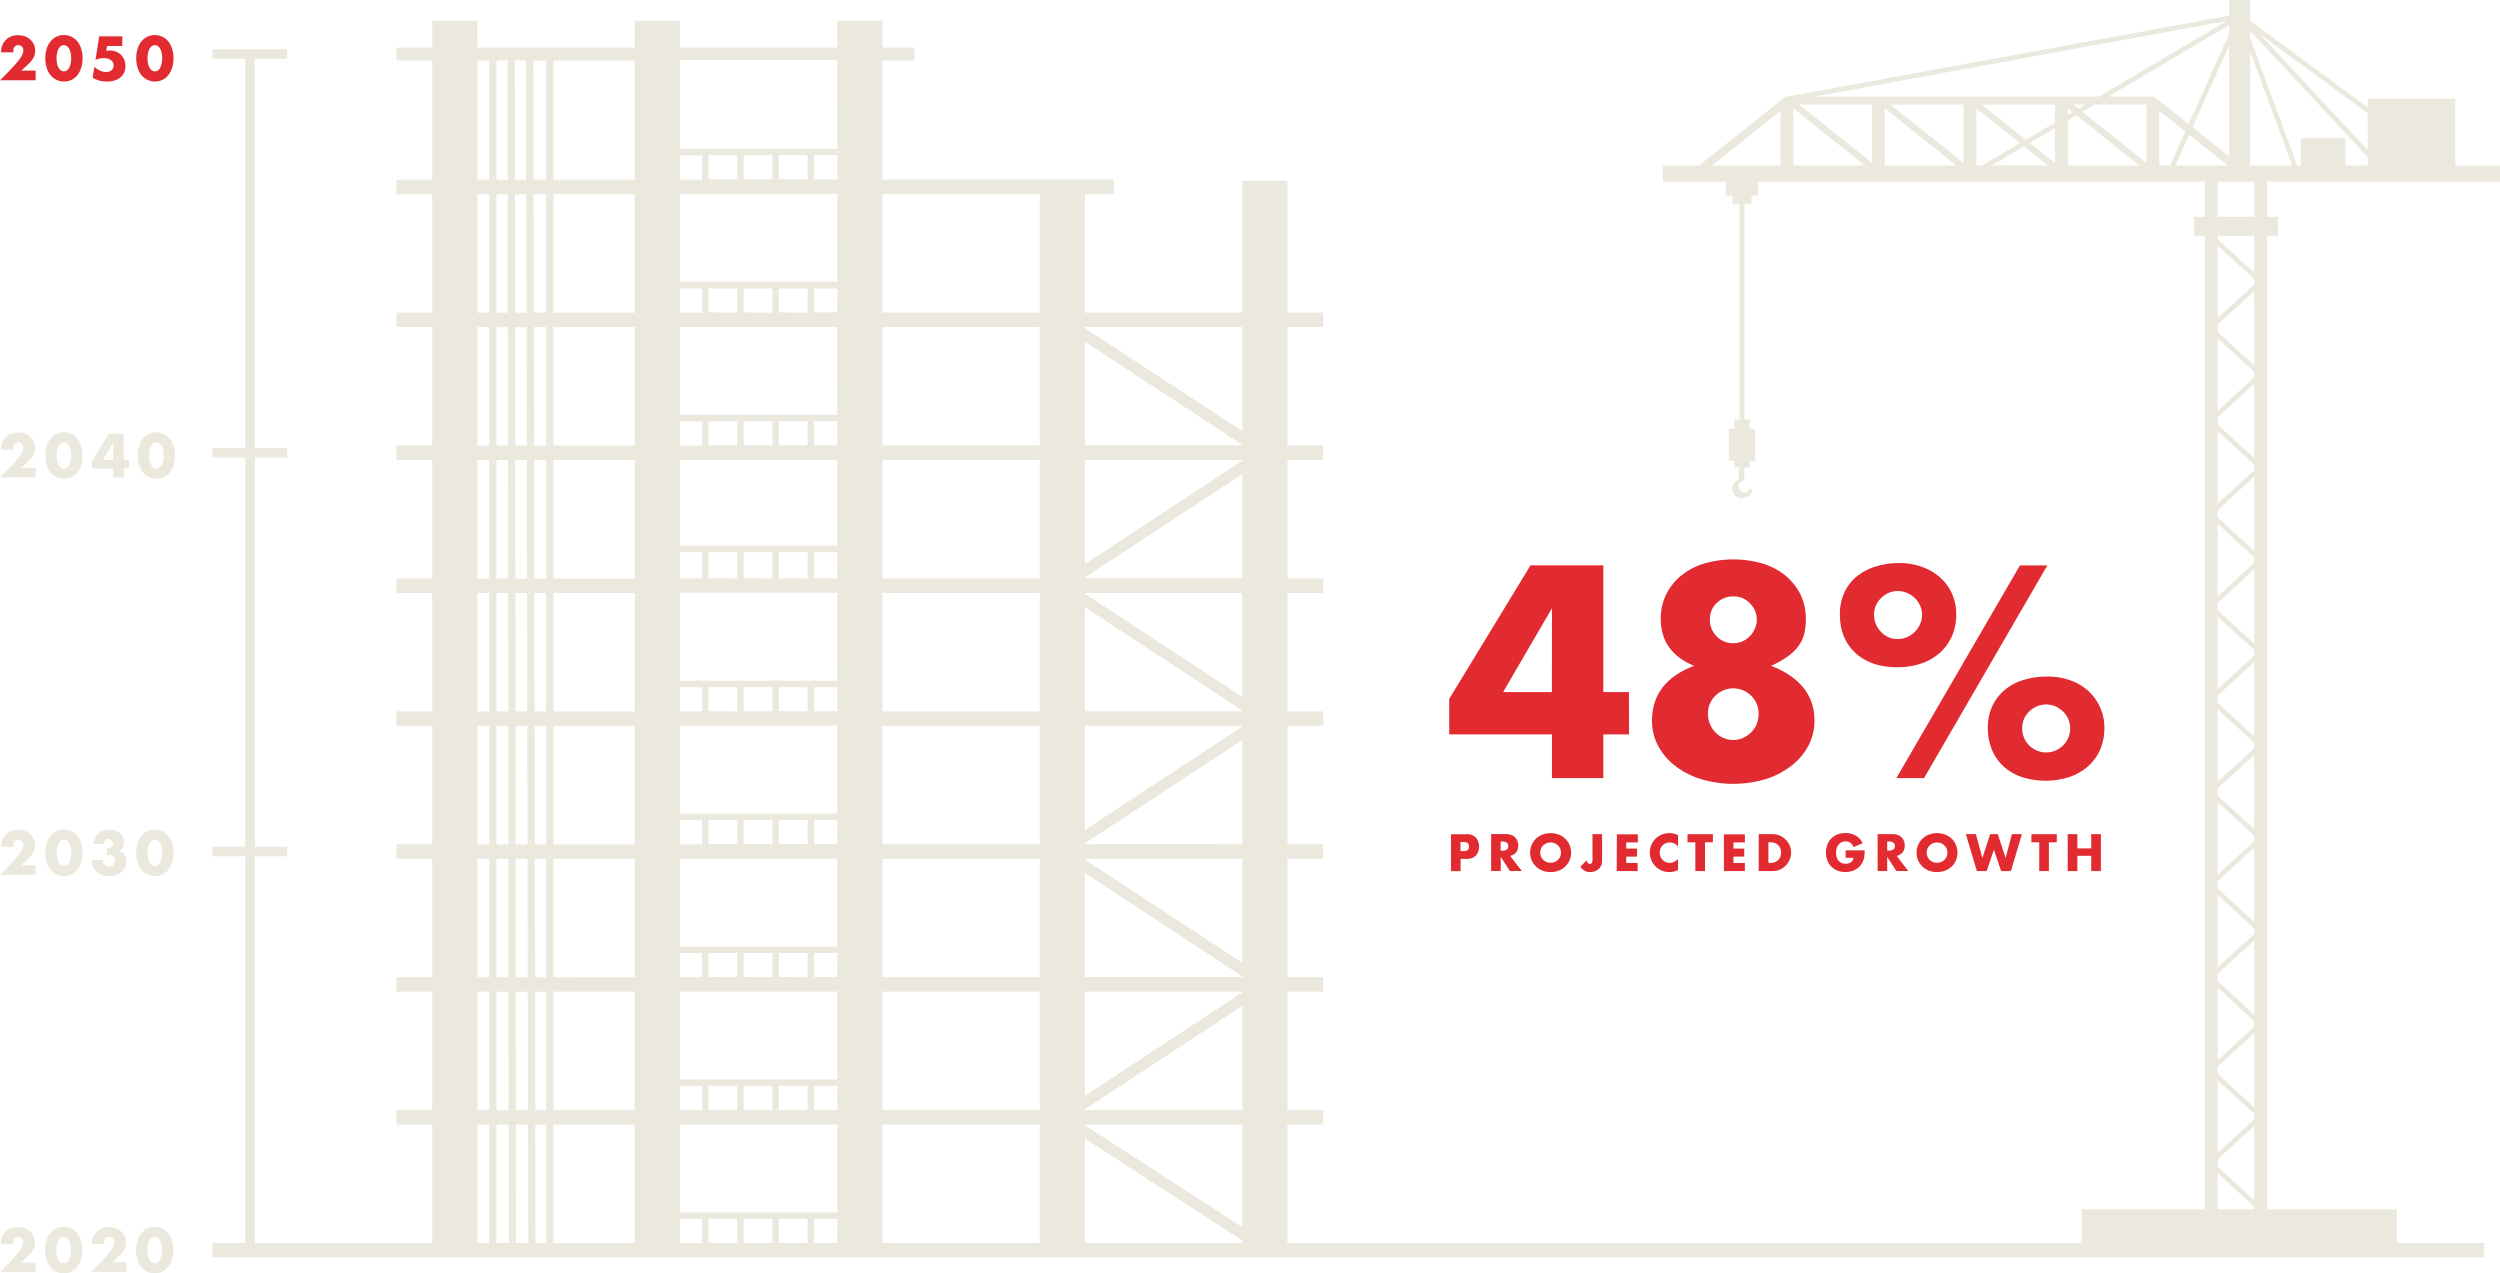
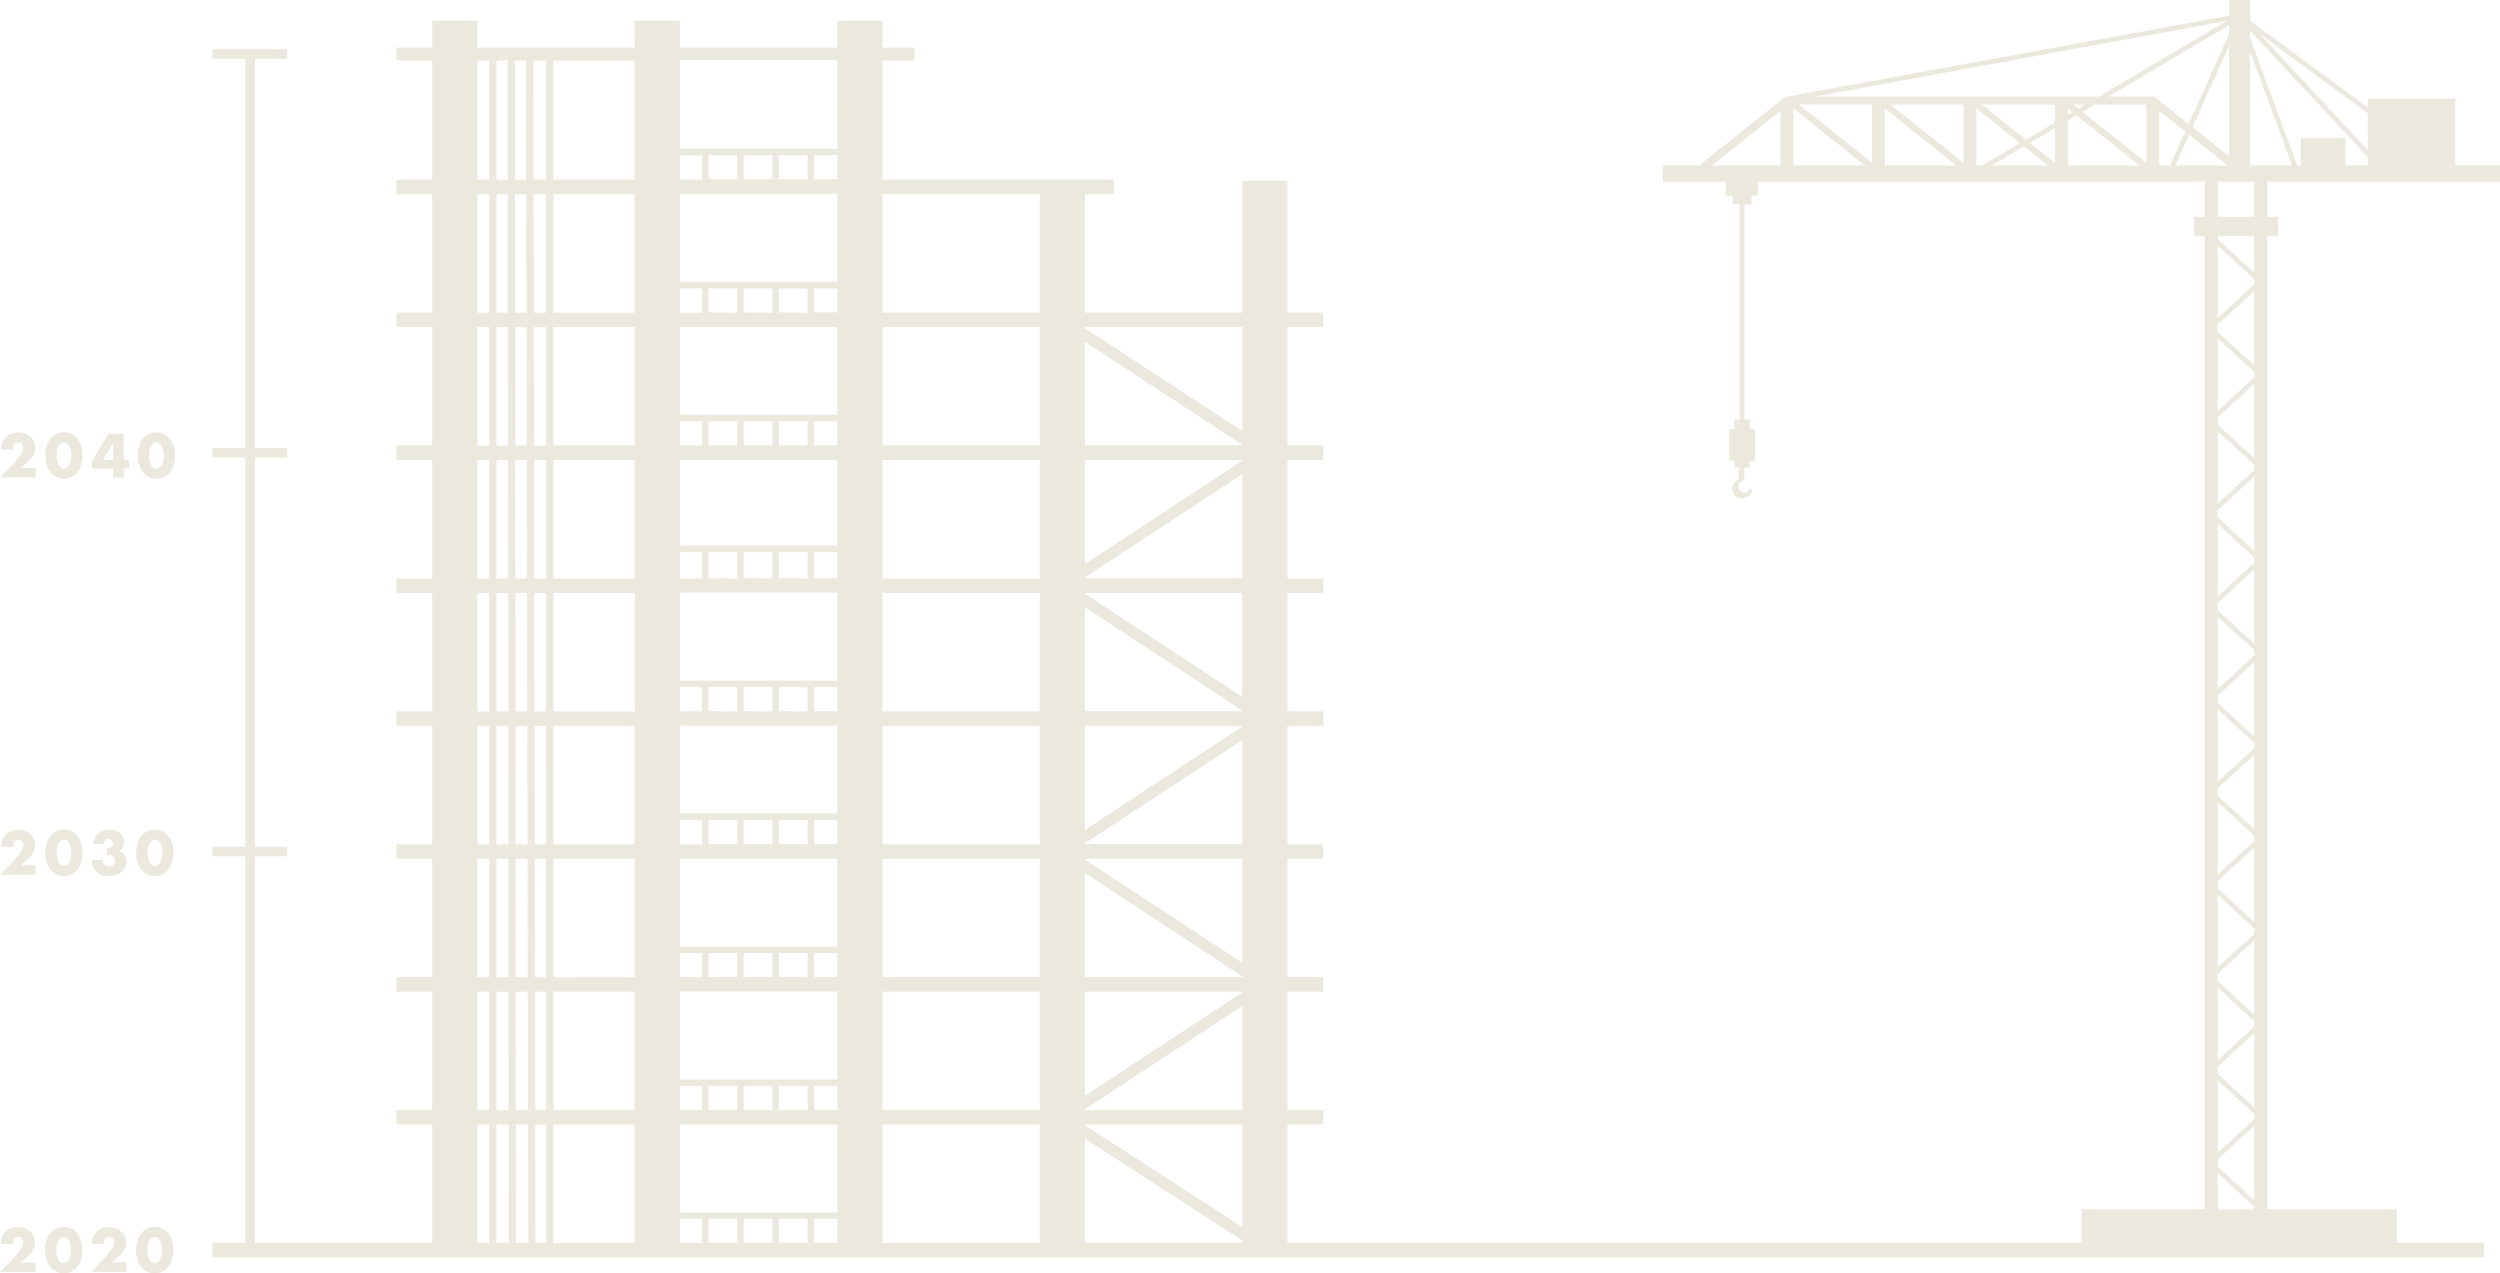
<svg xmlns="http://www.w3.org/2000/svg" viewBox="0 0 1550.83 789.89">
  <path d="M67.71,537.41a3.91,3.91,0,0,1-2.82-1,4,4,0,0,1-1.13-2.91h-7a12.36,12.36,0,0,0,.24,2.43,7.8,7.8,0,0,0,.92,2.38A9.32,9.32,0,0,0,62,542.22a12.8,12.8,0,0,0,5.68,1.23A13.5,13.5,0,0,0,72,542.8a10.19,10.19,0,0,0,3.4-1.84,8.27,8.27,0,0,0,3-6.55,7.1,7.1,0,0,0-1.17-4.15,6.06,6.06,0,0,0-3.28-2.33,6.51,6.51,0,0,0,2.12-2.16,6.21,6.21,0,0,0,.74-3.2,8.18,8.18,0,0,0-.63-3.27,7,7,0,0,0-1.81-2.5,8.18,8.18,0,0,0-2.82-1.59,11.19,11.19,0,0,0-3.68-.56,11.49,11.49,0,0,0-3.76.59,8.82,8.82,0,0,0-3,1.74A9.15,9.15,0,0,0,59,519.79a11.79,11.79,0,0,0-1.07,3.8h6.55a3.21,3.21,0,0,1,.8-2.25,2.71,2.71,0,0,1,2.1-.87,2.79,2.79,0,0,1,2,.76,2.66,2.66,0,0,1,.78,2,2.72,2.72,0,0,1-.84,2.07,3,3,0,0,1-2.17.79h-.34l-.49,0v4.45l.72-.13a3.87,3.87,0,0,1,.69,0,3.71,3.71,0,0,1,2.5.9,3.34,3.34,0,0,1,1,2.68,3.71,3.71,0,0,1-.87,2.5A3.46,3.46,0,0,1,67.71,537.41ZM47.84,765a10.89,10.89,0,0,0-13-2.91A10.79,10.79,0,0,0,31.18,765a13.54,13.54,0,0,0-2.39,4.54,21,21,0,0,0,0,11.84,13.73,13.73,0,0,0,2.39,4.56,10.73,10.73,0,0,0,3.65,2.93,10.65,10.65,0,0,0,13-2.93,14.08,14.08,0,0,0,2.37-4.56,21,21,0,0,0,0-11.84A13.87,13.87,0,0,0,47.84,765Zm-4.12,13.75a9.91,9.91,0,0,1-.91,2.57A4.62,4.62,0,0,1,41.38,783a3.23,3.23,0,0,1-1.86.59,3.18,3.18,0,0,1-1.88-.59,4.92,4.92,0,0,1-1.43-1.69,9.56,9.56,0,0,1-.93-2.57,17,17,0,0,1,0-6.56,9.19,9.19,0,0,1,.93-2.57,5,5,0,0,1,1.43-1.67,3.12,3.12,0,0,1,1.88-.6,3.17,3.17,0,0,1,1.86.6,4.72,4.72,0,0,1,1.43,1.67,9.53,9.53,0,0,1,.91,2.57,17,17,0,0,1,0,6.56ZM17.77,286a14.44,14.44,0,0,0,3.06-3.89,9,9,0,0,0,1-4.14,9.47,9.47,0,0,0-.8-3.89A9.25,9.25,0,0,0,18.78,271a10,10,0,0,0-3.34-2,12.06,12.06,0,0,0-4.22-.72A11.44,11.44,0,0,0,7,269a9.59,9.59,0,0,0-3.35,2.17,9.88,9.88,0,0,0-2.19,3.36,11.66,11.66,0,0,0-.78,4.35H8.4a7.87,7.87,0,0,1-.11-1.16,3.46,3.46,0,0,1,.81-2.35,2.83,2.83,0,0,1,2.26-.95,2.86,2.86,0,0,1,1.32.28,3,3,0,0,1,1.56,1.75,3.72,3.72,0,0,1,.2,1.19,7,7,0,0,1-.18,1.42,8.76,8.76,0,0,1-.92,2.17,26.2,26.2,0,0,1-2.27,3.27q-1.52,1.94-4.19,4.73l-6.77,7h22v-6H13.25Zm-.11,492.88A14.59,14.59,0,0,0,20.72,775a9.08,9.08,0,0,0,1-4.15,9.53,9.53,0,0,0-.8-3.89,9.36,9.36,0,0,0-2.21-3.09,10.14,10.14,0,0,0-3.34-2,12,12,0,0,0-4.22-.72,11.47,11.47,0,0,0-4.25.76,9.74,9.74,0,0,0-3.35,2.17,9.82,9.82,0,0,0-2.19,3.37,11.6,11.6,0,0,0-.78,4.34H8.29a7.75,7.75,0,0,1-.11-1.16A3.48,3.48,0,0,1,9,768.25a2.84,2.84,0,0,1,2.26-.94,3.07,3.07,0,0,1,1.33.27,3.11,3.11,0,0,1,1,.72,3.21,3.21,0,0,1,.59,1,3.78,3.78,0,0,1,.2,1.2,6.78,6.78,0,0,1-.18,1.41,8.6,8.6,0,0,1-.92,2.17A27.07,27.07,0,0,1,11,777.39q-1.53,1.93-4.2,4.72l-6.77,7H22v-6H13.14Zm.11-246.44a14.44,14.44,0,0,0,3.06-3.89,9.07,9.07,0,0,0,1-4.14,9.47,9.47,0,0,0-.8-3.89,9.29,9.29,0,0,0-2.21-3.1,10,10,0,0,0-3.34-2,11.84,11.84,0,0,0-4.22-.73,11.64,11.64,0,0,0-4.25.76,9.74,9.74,0,0,0-3.35,2.17A10,10,0,0,0,1.43,521a11.6,11.6,0,0,0-.78,4.34H8.4a7.64,7.64,0,0,1-.11-1.16,3.48,3.48,0,0,1,.81-2.35,2.85,2.85,0,0,1,2.26-.94,3,3,0,0,1,1.32.27,2.91,2.91,0,0,1,1,.73,2.88,2.88,0,0,1,.6,1,3.67,3.67,0,0,1,.2,1.19,6.78,6.78,0,0,1-.18,1.41,8.6,8.6,0,0,1-.92,2.17A25.48,25.48,0,0,1,11.07,531c-1,1.29-2.41,2.87-4.19,4.72l-6.77,7h22v-6H13.25Zm87.57-260.33a10.52,10.52,0,0,0-3.65-2.92,11.15,11.15,0,0,0-9.36,0,10.8,10.8,0,0,0-3.65,2.92,13.62,13.62,0,0,0-2.39,4.54,21,21,0,0,0,0,11.83,13.72,13.72,0,0,0,2.39,4.56,10.83,10.83,0,0,0,13,2.93,10.32,10.32,0,0,0,3.65-2.93,13.89,13.89,0,0,0,2.38-4.56,21,21,0,0,0,0-11.83A13.79,13.79,0,0,0,105.34,272.12Zm-4.12,13.75a9.91,9.91,0,0,1-.91,2.57,4.74,4.74,0,0,1-1.42,1.68,3.18,3.18,0,0,1-1.87.6,3.12,3.12,0,0,1-1.88-.6,5,5,0,0,1-1.43-1.68,9.23,9.23,0,0,1-.92-2.57,16.52,16.52,0,0,1,0-6.57,9,9,0,0,1,.92-2.57,5,5,0,0,1,1.43-1.66,3.12,3.12,0,0,1,1.88-.6,3.18,3.18,0,0,1,1.87.6,4.76,4.76,0,0,1,1.42,1.66,9.65,9.65,0,0,1,.91,2.57,17,17,0,0,1,0,6.57ZM104.3,765a10.73,10.73,0,0,0-3.66-2.91,11.12,11.12,0,0,0-9.35,0A10.93,10.93,0,0,0,87.63,765a13.9,13.9,0,0,0-2.39,4.54,21,21,0,0,0,0,11.84,14.11,14.11,0,0,0,2.39,4.56,10.86,10.86,0,0,0,3.66,2.93,11.12,11.12,0,0,0,9.35,0,10.67,10.67,0,0,0,3.66-2.93,14.28,14.28,0,0,0,2.37-4.56,21,21,0,0,0,0-11.84A14.06,14.06,0,0,0,104.3,765Zm-4.13,13.75a10.3,10.3,0,0,1-.9,2.57A4.82,4.82,0,0,1,97.84,783a3.24,3.24,0,0,1-1.87.59,3.2,3.2,0,0,1-1.88-.59,5,5,0,0,1-1.43-1.69,9.56,9.56,0,0,1-.92-2.57,16.47,16.47,0,0,1,0-6.56,9.2,9.2,0,0,1,.92-2.57,5.15,5.15,0,0,1,1.43-1.67,3.14,3.14,0,0,1,1.88-.6,3.18,3.18,0,0,1,1.87.6,4.92,4.92,0,0,1,1.43,1.67,9.89,9.89,0,0,1,.9,2.57,16.47,16.47,0,0,1,0,6.56Zm4.23-260.18a10.88,10.88,0,0,0-13-2.92,10.7,10.7,0,0,0-3.65,2.92,13.52,13.52,0,0,0-2.39,4.54,21,21,0,0,0,0,11.83,13.92,13.92,0,0,0,2.39,4.56,10.87,10.87,0,0,0,13,2.93,10.43,10.43,0,0,0,3.65-2.93,14.09,14.09,0,0,0,2.38-4.56,21,21,0,0,0,0-11.83A13.69,13.69,0,0,0,104.4,518.56Zm-4.12,13.75a10,10,0,0,1-.91,2.57A4.74,4.74,0,0,1,98,536.56a3.18,3.18,0,0,1-1.87.6,3.12,3.12,0,0,1-1.88-.6,5,5,0,0,1-1.43-1.68,9.35,9.35,0,0,1-.92-2.57,16.52,16.52,0,0,1,0-6.57,9,9,0,0,1,.92-2.57,5,5,0,0,1,1.43-1.67,3.18,3.18,0,0,1,1.88-.59,3.24,3.24,0,0,1,1.87.59,4.8,4.8,0,0,1,1.42,1.67,9.65,9.65,0,0,1,.91,2.57,17,17,0,0,1,0,6.57ZM76.76,269H67.42L57,286.09v4.56H70.17v5.61h6.59v-5.61h3.29v-5.43H76.76Zm-6.59,16.25H63.91l6.26-10.75ZM48,272.12a10.52,10.52,0,0,0-3.65-2.92,10.67,10.67,0,0,0-13,2.92,13.44,13.44,0,0,0-2.39,4.54,21,21,0,0,0,0,11.83,13.54,13.54,0,0,0,2.39,4.56,10.83,10.83,0,0,0,13,2.93A10.32,10.32,0,0,0,48,293.05a14.07,14.07,0,0,0,2.37-4.56,21,21,0,0,0,0-11.83A14,14,0,0,0,48,272.12Zm-4.12,13.75a9.91,9.91,0,0,1-.91,2.57,4.77,4.77,0,0,1-1.43,1.68,3.17,3.17,0,0,1-1.86.6,3.12,3.12,0,0,1-1.88-.6,4.87,4.87,0,0,1-1.43-1.68,9.56,9.56,0,0,1-.93-2.57,17,17,0,0,1,0-6.57,9.31,9.31,0,0,1,.93-2.57,4.89,4.89,0,0,1,1.43-1.66,3.12,3.12,0,0,1,1.88-.6,3.17,3.17,0,0,1,1.86.6,4.78,4.78,0,0,1,1.43,1.66,9.65,9.65,0,0,1,.91,2.57,17,17,0,0,1,0,6.57Zm30.28,493A14.59,14.59,0,0,0,77.17,775a9.08,9.08,0,0,0,1-4.15,9.4,9.4,0,0,0-3-7,10.19,10.19,0,0,0-3.35-2,12,12,0,0,0-4.22-.72,11.47,11.47,0,0,0-4.25.76A9.83,9.83,0,0,0,60,764.05a9.66,9.66,0,0,0-2.18,3.37,11.6,11.6,0,0,0-.78,4.34h7.74a9.39,9.39,0,0,1-.11-1.16,3.44,3.44,0,0,1,.82-2.35,2.81,2.81,0,0,1,2.26-.94,3,3,0,0,1,1.32.27,3.11,3.11,0,0,1,1,.72,3.44,3.44,0,0,1,.6,1,3.78,3.78,0,0,1,.2,1.2,6.88,6.88,0,0,1-.19,1.41,8.25,8.25,0,0,1-.92,2.17,26,26,0,0,1-2.26,3.28q-1.52,1.93-4.2,4.72l-6.77,7h22v-6H69.59ZM48,518.56a10.88,10.88,0,0,0-13-2.92,10.7,10.7,0,0,0-3.65,2.92,13.35,13.35,0,0,0-2.39,4.54,21,21,0,0,0,0,11.83,13.73,13.73,0,0,0,2.39,4.56,10.87,10.87,0,0,0,13,2.93A10.43,10.43,0,0,0,48,539.49a14.28,14.28,0,0,0,2.37-4.56,21,21,0,0,0,0-11.83A13.86,13.86,0,0,0,48,518.56Zm-4.12,13.75a10,10,0,0,1-.91,2.57,4.77,4.77,0,0,1-1.43,1.68,3.17,3.17,0,0,1-1.86.6,3.12,3.12,0,0,1-1.88-.6,4.87,4.87,0,0,1-1.43-1.68,9.69,9.69,0,0,1-.93-2.57,17,17,0,0,1,0-6.57,9.31,9.31,0,0,1,.93-2.57,4.92,4.92,0,0,1,1.43-1.67,3.18,3.18,0,0,1,1.88-.59,3.23,3.23,0,0,1,1.86.59,4.82,4.82,0,0,1,1.43,1.67,9.65,9.65,0,0,1,.91,2.57,17,17,0,0,1,0,6.57Zm1507-419.63v-10h-27.77V61.14h-54.29V66.6l-72.93-53.72V0h-13V9.63l-274,50.27h-1.26L1054,102.68h-22.45v10h39v8.65h4.2v5.42h4.36V260.17h-3.27v5.77h-3.33v19.92h3.33V290h3.27v.52a1.51,1.51,0,0,0-.39,1v5.64l-.14.09a1.19,1.19,0,0,0-.48.41,6,6,0,0,0,5.07,10.9,5.93,5.93,0,0,0,3.55-3.61c.3-.85.24-1.39-.19-1.62s-.94,0-1.5.77h0a3.51,3.51,0,0,1-1.64,1.22,3.56,3.56,0,0,1-2.79-.13,3.71,3.71,0,0,1-.58-6.38l.13-.08c1.26-.74,1.57-1,1.57-1.41v-.25h.39V290h3.28v-4.13h3.33V265.94h-3.33v-5.77h-3.28V126.75h4.37v-5.42h4.19v-8.65h277v21.83h-6.57v12h6.57V750.16h-76.45v20.9H798.65V697.61h22.18v-9H798.65V615.16h22.18v-9H798.65V532.71h22.18v-9H798.65V450.26h22.18v-9H798.65V367.81h22.18v-9H798.65V285.35h22.18v-9H798.65V202.9h22.18v-9H798.65V112.17h-28V193.9H673V120.45h18v-9H547.39V37.5h19.94v-8H547.39V12.83h-28V29.5H421.75V12.83h-28V29.5H296.12V12.83h-28V29.5H245.94v8h22.18v74H245.94v9h22.18V193.9H245.94v9h22.18v73.45H245.94v9h22.18v73.46H245.94v9h22.18v73.45H245.94v9h22.18v73.45H245.94v9h22.18v73.45H245.94v9h22.18v73.45H245.94v9h22.18v73.45h-110V531.21h20v-6h-20V283.85h20v-6h-20V36.5h20v-6H131.73v6h20.44V277.85H131.73v6h20.44V525.21H131.73v6h20.44V771.06H131.73v9H1541v-9H1486.8v-20.9h-80.4V146.5h6.72v-12h-6.72V112.68Zm-446.34-10H1062l42.47-33.89ZM308,37.5h6.92l.07,74h-7Zm0,83h7L315,193.9H308Zm0,82.45H315l.07,73.45H308Zm0,82.45h7.15l.07,73.46H308Zm0,82.46h7.22l.07,73.45H308Zm0,82.45h7.3l.07,73.45H308Zm0,82.45h7.38l.06,73.45H308Zm0,82.45h7.45l.07,73.45H308Zm-4.53,155.9h-7.31V697.61h7.31Zm0-82.45h-7.31V615.16h7.31Zm0-82.45h-7.31V532.71h7.31Zm0-82.45h-7.31V450.26h7.31Zm0-82.45h-7.31V367.81h7.31Zm0-82.45h-7.31V285.35h7.31Zm0-82.46h-7.31V202.9h7.31Zm0-82.45h-7.31V120.45h7.31Zm0-82.45h-7.31V37.5h7.31ZM308,771.06V697.61h7.53l.07,73.45ZM319.42,37.5h6.91l.14,74h-7Zm.07,83h7l.13,73.45h-7.06Zm.08,82.45h7.07l.13,73.45h-7.13Zm.08,82.45h7.14l.14,73.46h-7.22Zm.07,82.46h7.22l.14,73.45h-7.29Zm.08,82.45h7.29l.14,73.45h-7.37Zm.07,82.45h7.38l.13,73.45h-7.44Zm.08,82.45h7.45l.13,73.45H320Zm.14,155.9L320,697.61h7.53l.14,73.45Zm18.71,0h-6.58l-.13-73.45h6.71Zm0-82.45h-6.73l-.13-73.45h6.86Zm0-82.45h-6.88l-.14-73.45h7Zm0-82.45h-7l-.14-73.45h7.17Zm0-82.45h-7.18l-.14-73.45h7.32Zm0-82.45h-7.34l-.13-73.46h7.47Zm0-82.46h-7.49l-.13-73.45h7.62Zm0-82.45h-7.64L331,120.45h7.78Zm0-82.45H331l-.14-73.95h7.93Zm54.95,659.61H343.34V697.61h50.41Zm0-82.45H343.34V615.16h50.41Zm0-82.45H343.34V532.71h50.41Zm0-82.45H343.34V450.26h50.41Zm0-82.45H343.34V367.81h50.41Zm0-82.45H343.34V285.35h50.41Zm0-82.46H343.34V202.9h50.41Zm0-82.45H343.34V120.45h50.41Zm0-82.45H343.34V37.5h50.41Zm28-15h13.77v15H421.75Zm0,82.45h13.77v15H421.75Zm0,82.45h13.77v15H421.75Zm0,81.1h13.77v16.31H421.75Zm0,83.81h13.77v14.95H421.75Zm0,82.45h13.77v15H421.75Zm0,82.45h13.77v14.95H421.75Zm0,82.45h13.77v15H421.75Zm13.77,97.4H421.75V756.11h13.77Zm21.81,0H439.52V756.11h17.81Zm21.82,0H461.33V756.11h17.82Zm21.81,0H483.15V756.11H501Zm18.43,0H505V756.11h14.43Zm0-18.95H421.75v-54.5h97.64Zm-79.87-63.5v-15h17.81v15Zm21.81,0v-15h17.82v15Zm21.82,0v-15H501v15Zm36.24,0H505v-15h14.43Zm0-19H421.75v-54.5h97.64Zm-79.87-63.5V591.21h17.81v14.95Zm21.81,0V591.21h17.82v14.95Zm21.82,0V591.21H501v14.95Zm36.24,0H505V591.21h14.43Zm0-18.95H421.75v-54.5h97.64Zm-79.87-63.5v-15h17.81v15Zm21.81,0v-15h17.82v15Zm21.82,0v-15H501v15Zm36.24,0H505v-15h14.43Zm0-19H421.75v-54.5h97.64Zm-79.87-63.5V426.31h17.81v14.95Zm21.81,0V426.31h17.82v14.95Zm21.82,0V426.31H501v14.95Zm36.24,0H505V426.31h14.43Zm0-18.95H421.75v-54.5h97.64Zm-79.87-63.5V342.5h17.81v16.31Zm21.81,0V342.5h17.82v16.31Zm21.82,0V342.5H501v16.31Zm36.24,0H505V342.5h14.43Zm0-20.31H421.75V285.35h97.64Zm-79.87-62.15v-15h17.81v15Zm21.81,0v-15h17.82v15Zm21.82,0v-15H501v15Zm36.24,0H505v-15h14.43Zm0-19H421.75V202.9h97.64Zm-79.87-63.5V179h17.81v15Zm21.81,0V179h17.82v15Zm21.82,0V179H501v15Zm36.24,0H505V179h14.43Zm0-19H421.75v-54.5h97.64Zm-79.87-63.5v-15h17.81v15Zm21.81,0v-15h17.82v15Zm21.82,0v-15H501v15Zm36.24,0H505v-15h14.43Zm0-19H421.75v-55h97.64ZM645,771.06H547.39V697.61H645Zm0-82.45H547.39V615.16H645Zm0-82.45H547.39V532.71H645Zm0-82.45H547.39V450.26H645Zm0-82.45H547.39V367.81H645Zm0-82.45H547.39V285.35H645Zm0-82.46H547.39V202.9H645Zm0-82.45H547.39V120.45H645ZM770.65,771.06H673V706.34l97.63,63.18Zm0-9.88L673,698v-.39h97.63Zm0-72.57H673v-.5L770.65,624Zm0-73L673,679.74V615.16h97.63Zm0-9.5H673V541.58l97.63,64.08Zm0-8.87L673,533.21v-.5h97.63Zm0-73.58H673v-.5l97.63-64.08Zm0-73L673,514.83V450.26h97.63Zm0-9.5H673V376.68l97.63,64.08Zm0-8.88L673,368.31v-.5h97.63Zm0-73.57H673v-.51l97.63-64.07Zm0-72.95L673,349.93V285.35h97.63Zm0-9.51H673V212l97.63,63.9Zm0-8.84L673,203.6v-.7h97.63ZM1468.77,70.32V93L1401.4,20.7Zm-72.93-51.18,72.93,78.3v5.24H1455v-17h-27.72v17H1425l-29.2-79.39ZM1381.33,13l-79.4,46.94H1125.5ZM1293.48,64.9l-4.18,2.46-3.09-2.46Zm-7.86,4.64-2.88,1.71v-4Zm-173.13,33.14V67.24l44.41,35.44Zm48.75-1.66L1116,64.9h45.27Zm8,1.66V67.24l44.41,35.44ZM1218,101,1172.72,64.9H1218Zm8,1.66V67.24l27,21.57-23.44,13.87Zm9.48,0,20.06-11.86,14.87,11.86Zm39.27-1.66-15.52-12.38,15.52-9.18Zm0-25-18,10.66L1229.46,64.9h45.28Zm8,26.7V74.73l5.39-3.19,39,31.14Zm48.75-1.66-39.68-31.65,7.56-4.47h32.12ZM1307.83,59.9l75-44.35V20.8l-25.13,56.13-21.35-17Zm75-31.76V97l-22.71-18.12Zm-43.35,74.54V68.79l16.11,12.85-9.43,21Zm10,0L1358,83.57,1382,102.68Zm48.94,647.48h-22.76V727.75l22.76,20.85Zm0-5.63-22.76-20.85v-4.44l22.76-20.85Zm0-50.21-22.76,20.85v-45l22.76,20.85Zm0-7.33-22.76-20.85V661.7l22.76-20.84Zm0-50.2-22.76,20.85v-45l22.76,20.85Zm0-7.33-22.76-20.85v-4.44l22.76-20.85Zm0-50.21-22.76,20.85v-45L1398.4,576Zm0-7.33-22.76-20.85v-4.44l22.76-20.85Zm0-50.21-22.76,20.85v-45l22.76,20.85Zm0-7.33-22.76-20.85v-4.44l22.76-20.85Zm0-50.21L1375.64,485v-45l22.76,20.85Zm0-7.33L1375.64,436v-4.44l22.76-20.84Zm0-50.2-22.76,20.85v-45l22.76,20.85Zm0-7.33-22.76-20.85V374l22.76-20.85Zm0-50.21L1375.64,370V325l22.76,20.85Zm0-7.33-22.76-20.85v-4.44l22.76-20.85Zm0-50.21-22.76,20.85v-45l22.76,20.85Zm0-7.33-22.76-20.85v-4.44l22.76-20.85Zm0-50.21-22.76,20.85v-45l22.76,20.85Zm0-7.33-22.76-20.85V201.4l22.76-20.84Zm0-50.2-22.76,20.84v-45l22.76,20.84Zm0-7.33-22.76-20.85V146.5h22.76Zm0-34.65h-22.76V112.68h22.76Zm-2.56-31.83V32l26,70.7Z" fill="#ebe9dd" />
-   <path d="M17.77,39.58a14.75,14.75,0,0,0,3.06-3.89,9.08,9.08,0,0,0,1-4.15,9.5,9.5,0,0,0-.8-3.89,9.36,9.36,0,0,0-2.21-3.09,10,10,0,0,0-3.34-2,12.06,12.06,0,0,0-4.22-.72A11.44,11.44,0,0,0,7,22.57a9.59,9.59,0,0,0-3.35,2.17A9.88,9.88,0,0,0,1.43,28.1a11.69,11.69,0,0,0-.78,4.35H8.4a7.75,7.75,0,0,1-.11-1.16,3.46,3.46,0,0,1,.81-2.35A2.82,2.82,0,0,1,11.36,28a3,3,0,0,1,1.32.27,2.89,2.89,0,0,1,1,.72,3,3,0,0,1,.6,1,3.78,3.78,0,0,1,.2,1.2,6.94,6.94,0,0,1-.18,1.41,8.76,8.76,0,0,1-.92,2.17,27,27,0,0,1-2.27,3.28Q9.56,40,6.88,42.8l-6.77,7h22v-6H13.25ZM48,25.68a10.89,10.89,0,0,0-13-2.91,10.67,10.67,0,0,0-3.65,2.91,13.54,13.54,0,0,0-2.39,4.54,19.33,19.33,0,0,0-.85,5.92,19.33,19.33,0,0,0,.85,5.92,13.73,13.73,0,0,0,2.39,4.56,10.87,10.87,0,0,0,13,2.93A10.55,10.55,0,0,0,48,46.62a14.28,14.28,0,0,0,2.37-4.56,19.33,19.33,0,0,0,.85-5.92,19.33,19.33,0,0,0-.85-5.92A14.06,14.06,0,0,0,48,25.68ZM43.83,39.43A9.91,9.91,0,0,1,42.92,42a4.6,4.6,0,0,1-1.43,1.68,3.17,3.17,0,0,1-1.86.6,3.12,3.12,0,0,1-1.88-.6A4.69,4.69,0,0,1,36.32,42a9.56,9.56,0,0,1-.93-2.57,15.83,15.83,0,0,1-.32-3.29,16.08,16.08,0,0,1,.32-3.28,9.43,9.43,0,0,1,.93-2.57,4.89,4.89,0,0,1,1.43-1.66,3.12,3.12,0,0,1,1.88-.6,3.17,3.17,0,0,1,1.86.6,4.78,4.78,0,0,1,1.43,1.66,9.78,9.78,0,0,1,.91,2.57,16.08,16.08,0,0,1,.32,3.28A15.83,15.83,0,0,1,43.83,39.43Zm31.26-5.35a9,9,0,0,0-3-2,9.9,9.9,0,0,0-3.83-.73,10.42,10.42,0,0,0-1.13.06l-1.19.12.47-3h9.45v-6H61.52L59.24,37.19a11.91,11.91,0,0,1,2.57-.85,12.45,12.45,0,0,1,2.53-.27,7.33,7.33,0,0,1,4.45,1.24,3.89,3.89,0,0,1,1.71,3.28,3.82,3.82,0,0,1-1.27,2.91,4.84,4.84,0,0,1-3.44,1.18,9.05,9.05,0,0,1-3.58-.81,14.76,14.76,0,0,1-3.69-2.37l-1.05,6.65A15.14,15.14,0,0,0,61.65,50a17.86,17.86,0,0,0,4.68.6,16.08,16.08,0,0,0,4.75-.67A10.46,10.46,0,0,0,74.69,48,8.53,8.53,0,0,0,77,45a9.32,9.32,0,0,0,.82-4,10.18,10.18,0,0,0-.73-3.87A8.87,8.87,0,0,0,75.09,34.08Zm29.31-8.4a10.89,10.89,0,0,0-13-2.91,10.67,10.67,0,0,0-3.65,2.91,13.72,13.72,0,0,0-2.39,4.54,19.33,19.33,0,0,0-.85,5.92,19.33,19.33,0,0,0,.85,5.92,13.92,13.92,0,0,0,2.39,4.56,10.87,10.87,0,0,0,13,2.93,10.55,10.55,0,0,0,3.65-2.93,14.09,14.09,0,0,0,2.38-4.56,19.64,19.64,0,0,0,.85-5.92,19.64,19.64,0,0,0-.85-5.92A13.89,13.89,0,0,0,104.4,25.68Zm-4.12,13.75A9.91,9.91,0,0,1,99.37,42,4.58,4.58,0,0,1,98,43.68a3.18,3.18,0,0,1-1.87.6,3.12,3.12,0,0,1-1.88-.6A4.79,4.79,0,0,1,92.77,42a9.23,9.23,0,0,1-.92-2.57,15.15,15.15,0,0,1-.33-3.29,15.38,15.38,0,0,1,.33-3.28,9.11,9.11,0,0,1,.92-2.57,5,5,0,0,1,1.43-1.66,3.12,3.12,0,0,1,1.88-.6,3.18,3.18,0,0,1,1.87.6,4.76,4.76,0,0,1,1.42,1.66,9.78,9.78,0,0,1,.91,2.57,15.4,15.4,0,0,1,.32,3.28A15.17,15.17,0,0,1,100.28,39.43ZM1151,405.06q9.63,8.85,25.91,8.84a46,46,0,0,0,14.8-2.27,33.06,33.06,0,0,0,11.55-6.57,30.26,30.26,0,0,0,7.53-10.33,32.76,32.76,0,0,0,2.72-13.57,31.15,31.15,0,0,0-2.63-12.87,29.45,29.45,0,0,0-7.35-10.07,34.43,34.43,0,0,0-11.21-6.56,40.48,40.48,0,0,0-14-2.37,48.23,48.23,0,0,0-15,2.19,35.35,35.35,0,0,0-11.64,6.22,27.49,27.49,0,0,0-7.62,10,31.7,31.7,0,0,0-2.71,13.31Q1141.33,396.22,1151,405.06Zm16-34.14a14.57,14.57,0,0,1,10.42-4.29,14.13,14.13,0,0,1,5.51,1.14,15.7,15.7,0,0,1,4.82,3.15,14.93,14.93,0,0,1,3.32,4.73,14,14,0,0,1,1.23,5.86,13.61,13.61,0,0,1-1.23,5.69,15.69,15.69,0,0,1-3.23,4.73,16,16,0,0,1-4.73,3.24,13.65,13.65,0,0,1-5.69,1.23,13.88,13.88,0,0,1-10.68-4.56,15,15,0,0,1-4.21-10.5A13.9,13.9,0,0,1,1167,370.92Zm26.53,111.8,76.51-132h-17l-76.69,132Zm-253,46a6.72,6.72,0,0,0,1.26-4.24,7.68,7.68,0,0,0-.47-2.73,6.54,6.54,0,0,0-1.39-2.25,6.7,6.7,0,0,0-2.36-1.53,9.16,9.16,0,0,0-3.34-.56H925v22.89h5.95v-8.8l5.67,8.8H944l-7.2-9.38A6.39,6.39,0,0,0,940.5,528.76ZM934.72,527a4.32,4.32,0,0,1-2.7.73H930.9V522H932a4.38,4.38,0,0,1,2.7.73,2.5,2.5,0,0,1,.94,2.1A2.47,2.47,0,0,1,934.72,527Zm-25.13-9.5h-9.47v22.89h5.94v-7.59h3.53a8.12,8.12,0,0,0,5.9-2,8.81,8.81,0,0,0,0-11.3A8.12,8.12,0,0,0,909.59,517.45ZM908,528h-2v-5.7h2c2.18,0,3.28,1,3.28,2.85S910.22,528,908,528ZM1255,421.87a33.26,33.26,0,0,0-11.64,6.31,28.93,28.93,0,0,0-7.53,10,31.09,31.09,0,0,0-2.71,13.22,35.17,35.17,0,0,0,2.54,13.65,28.63,28.63,0,0,0,7.26,10.42,32.37,32.37,0,0,0,11.3,6.57,48.44,48.44,0,0,0,29.59-.09,34.18,34.18,0,0,0,11.55-6.65,29.5,29.5,0,0,0,7.45-10.33,33.3,33.3,0,0,0,2.62-13.4,30.7,30.7,0,0,0-2.62-12.69,31.05,31.05,0,0,0-7.27-10.16,32.59,32.59,0,0,0-11.12-6.65,41.52,41.52,0,0,0-14.36-2.37A49.14,49.14,0,0,0,1255,421.87Zm24.69,19.44A15.19,15.19,0,0,1,1283,446a14.9,14.9,0,0,1-24.25,16.38,14.69,14.69,0,0,1-4.29-10.68,13.71,13.71,0,0,1,4.55-10.51,14.84,14.84,0,0,1,10.33-4.2,14.14,14.14,0,0,1,5.52,1.14A15.66,15.66,0,0,1,1279.65,441.31Zm-181-28.28a60.63,60.63,0,0,0,10.24-5.78,30.16,30.16,0,0,0,6.65-6.39,21.37,21.37,0,0,0,3.59-7.53,38,38,0,0,0,1.05-9.37,33.84,33.84,0,0,0-3.32-15.14,35.66,35.66,0,0,0-9.2-11.65,41.47,41.47,0,0,0-14.18-7.53,65.19,65.19,0,0,0-36.59,0,41.43,41.43,0,0,0-14.19,7.53,35.63,35.63,0,0,0-9.19,11.65,33.71,33.71,0,0,0-3.33,15.14q0,20.49,20.66,29.07-26.08,10-26.09,34a32.8,32.8,0,0,0,3.86,15.76,38.63,38.63,0,0,0,10.68,12.43,51.23,51.23,0,0,0,16,8.14,70,70,0,0,0,40.1-.09A51.2,51.2,0,0,0,1111.3,475a38.22,38.22,0,0,0,10.51-12.43,33.14,33.14,0,0,0,3.76-15.58Q1125.57,423.54,1098.61,413Zm-33.8-38.87a14.05,14.05,0,0,1,10.33-4.2,13.89,13.89,0,0,1,10.33,4.29,14.09,14.09,0,0,1,4.21,10.24,13.5,13.5,0,0,1-1.14,5.43,15.57,15.57,0,0,1-3.07,4.64,15.07,15.07,0,0,1-4.55,3.24,13.61,13.61,0,0,1-5.78,1.22,13.9,13.9,0,0,1-10.33-4.29,14.34,14.34,0,0,1-4.2-10.42A13.84,13.84,0,0,1,1064.81,374.16Zm24.87,75a15.86,15.86,0,0,1-3.42,5.07,17,17,0,0,1-5.08,3.51,14.5,14.5,0,0,1-6,1.31,14.87,14.87,0,0,1-6.21-1.31,15.9,15.9,0,0,1-5-3.51,16.61,16.61,0,0,1-4.56-11.46,15.3,15.3,0,0,1,4.56-11.12,15.74,15.74,0,0,1,22.32,0A15.38,15.38,0,0,1,1090.9,443,15.9,15.9,0,0,1,1089.68,449.19Zm90.54,79.57a6.72,6.72,0,0,0,1.26-4.24,7.91,7.91,0,0,0-.47-2.73,6.42,6.42,0,0,0-1.4-2.25,6.56,6.56,0,0,0-2.35-1.53,9.16,9.16,0,0,0-3.34-.56h-9.26v22.89h5.95v-8.8l5.68,8.8h7.41l-7.2-9.38A6.39,6.39,0,0,0,1180.22,528.76Zm-5.78-1.81a4.32,4.32,0,0,1-2.7.73h-1.13V522h1.13a4.38,4.38,0,0,1,2.7.73,2.53,2.53,0,0,1,.94,2.1A2.49,2.49,0,0,1,1174.44,527Zm-29.6,5.19h4.89a4.54,4.54,0,0,1-.58,1.7,3.47,3.47,0,0,1-1.08,1.14,4.44,4.44,0,0,1-1.47.64,7.26,7.26,0,0,1-1.7.2,6.27,6.27,0,0,1-2.61-.51,5.07,5.07,0,0,1-1.88-1.41,5.91,5.91,0,0,1-1.14-2.15,9.32,9.32,0,0,1-.38-2.7,9.18,9.18,0,0,1,.44-2.92,6.75,6.75,0,0,1,1.22-2.23,5.22,5.22,0,0,1,1.86-1.43,5.83,5.83,0,0,1,2.43-.5,5.21,5.21,0,0,1,2.87.82,5.81,5.81,0,0,1,2,2.7l5.65-2.33a10.71,10.71,0,0,0-4.29-4.8,12.42,12.42,0,0,0-6.28-1.55,13.79,13.79,0,0,0-5,.88,11.21,11.21,0,0,0-3.84,2.46,10.8,10.8,0,0,0-2.46,3.81,13.59,13.59,0,0,0-.86,4.9,13.28,13.28,0,0,0,.88,4.94,11.32,11.32,0,0,0,2.46,3.82,11,11,0,0,0,3.78,2.48,13.11,13.11,0,0,0,4.87.88,14,14,0,0,0,3.7-.49,11.92,11.92,0,0,0,3.24-1.41,10.23,10.23,0,0,0,2.56-2.31,10.9,10.9,0,0,0,1.73-3.17,11.85,11.85,0,0,0,.61-2.76c.1-1,.15-2.1.15-3.31h-11.81ZM971,520.3a12.08,12.08,0,0,0-4-2.56,14.5,14.5,0,0,0-10.22,0,11.71,11.71,0,0,0-6.6,6.4,11.94,11.94,0,0,0,6.6,15.91,14.5,14.5,0,0,0,10.22,0,11.84,11.84,0,0,0,6.65-6.4,12.5,12.5,0,0,0,0-9.51A12,12,0,0,0,971,520.3Zm-3.17,11.11a6.51,6.51,0,0,1-1.41,2,6.77,6.77,0,0,1-2.07,1.32,6.73,6.73,0,0,1-4.94,0,6.45,6.45,0,0,1-2.05-1.32,6.32,6.32,0,0,1-1.4-2,6.34,6.34,0,0,1,0-5,6.3,6.3,0,0,1,3.45-3.33,6.63,6.63,0,0,1,7,1.32,6.51,6.51,0,0,1,1.41,2,6.46,6.46,0,0,1,0,5Zm329.42-5.13h-8.59v-8.83h-6v22.89h6V530.9h8.59v9.44h6V517.45h-6Zm-37.16-3.79H1265v17.85h6V522.49h4.89v-5h-15.73Zm-15.94,9.74-4.85-14.78h-4.74l-4.85,14.78-4-14.78h-6.22l6.83,22.89h6.07l4.49-13.27,4.49,13.27h6.07l6.83-22.89h-6.22Zm-33.43-11.93a12.18,12.18,0,0,0-4-2.56,14.5,14.5,0,0,0-10.22,0,12,12,0,0,0-4,2.56,12.1,12.1,0,0,0-2.61,3.84,11.94,11.94,0,0,0,6.6,15.91,14.5,14.5,0,0,0,10.22,0,12,12,0,0,0,4-2.57,11.66,11.66,0,0,0,2.62-3.83,12.38,12.38,0,0,0,0-9.51A11.81,11.81,0,0,0,1210.76,520.3Zm-3.17,11.11a6.38,6.38,0,0,1-1.42,2,6.59,6.59,0,0,1-9.06,0,6.46,6.46,0,0,1-1.39-2,6.34,6.34,0,0,1,0-5,6.46,6.46,0,0,1,1.39-2,6.39,6.39,0,0,1,2.05-1.32,6.75,6.75,0,0,1,4.95,0,6.4,6.4,0,0,1,3.48,3.33,6.46,6.46,0,0,1,0,5Zm-99.8-10.51a11.8,11.8,0,0,0-3.58-2.51,10.37,10.37,0,0,0-4.39-.94H1091v22.89h8.8a10.59,10.59,0,0,0,4.42-.94,11.83,11.83,0,0,0,3.58-2.52,11.62,11.62,0,0,0,2.4-3.66,11.32,11.32,0,0,0,0-8.68A11.64,11.64,0,0,0,1107.79,520.9Zm-3.37,10.56a5.78,5.78,0,0,1-1.27,2,6,6,0,0,1-2.05,1.33,7.26,7.26,0,0,1-2.76.49H1097V522.49h1.37a7.18,7.18,0,0,1,2.73.49,5.82,5.82,0,0,1,2,1.33,6.18,6.18,0,0,1,1.29,2,7.12,7.12,0,0,1,.45,2.55A7.3,7.3,0,0,1,1104.42,531.46Zm-93.89-102.15H994.6V350.7H949.43L899,433.52v22.06h63.73v27.14H994.6V455.58h15.93Zm-47.8,0H932.44l30.29-52Zm25.2,103.93c0,1.76-.55,2.64-1.67,2.64a1.62,1.62,0,0,1-1.27-.61,3.23,3.23,0,0,1-.67-1.64l-3.88,4a7,7,0,0,0,6,3.37,8.44,8.44,0,0,0,2.32-.32,8.57,8.57,0,0,0,2-.88,6.74,6.74,0,0,0,1.59-1.37,6.24,6.24,0,0,0,1.08-1.78,5.93,5.93,0,0,0,.35-1.45,15.3,15.3,0,0,0,.1-1.85V517.45h-6Zm15,7.1h13v-5h-7.07v-3.95h6.68v-5h-6.68v-3.82H1016v-5h-13Zm66.51,0h13v-5h-7.07v-3.95h6.68v-5h-6.68v-3.82h7.07v-5h-13Zm-22.62-17.85h4.89v17.85h6V522.49h4.89v-5h-15.73Zm-11.32-5.68a12.2,12.2,0,0,0-8.42,3.39,12.18,12.18,0,0,0-2.63,13.51,12.49,12.49,0,0,0,2.66,3.85,11.88,11.88,0,0,0,3.82,2.52,11.75,11.75,0,0,0,4.54.9,12.53,12.53,0,0,0,2.34-.23,16.63,16.63,0,0,0,2.55-.72l.6-.21v-7a6.86,6.86,0,0,1-5.13,2.43,5.88,5.88,0,0,1-2.42-.49,6.07,6.07,0,0,1-2-1.33,6.24,6.24,0,0,1-1.31-2,6.69,6.69,0,0,1-.47-2.52,6.52,6.52,0,0,1,.47-2.48,6.22,6.22,0,0,1,1.29-2,5.94,5.94,0,0,1,2-1.32,6.12,6.12,0,0,1,2.47-.49,6.33,6.33,0,0,1,5.1,2.52V518a15.6,15.6,0,0,0-2.77-.9A12.74,12.74,0,0,0,1035.53,516.81Z" fill="#e22b30" />
</svg>